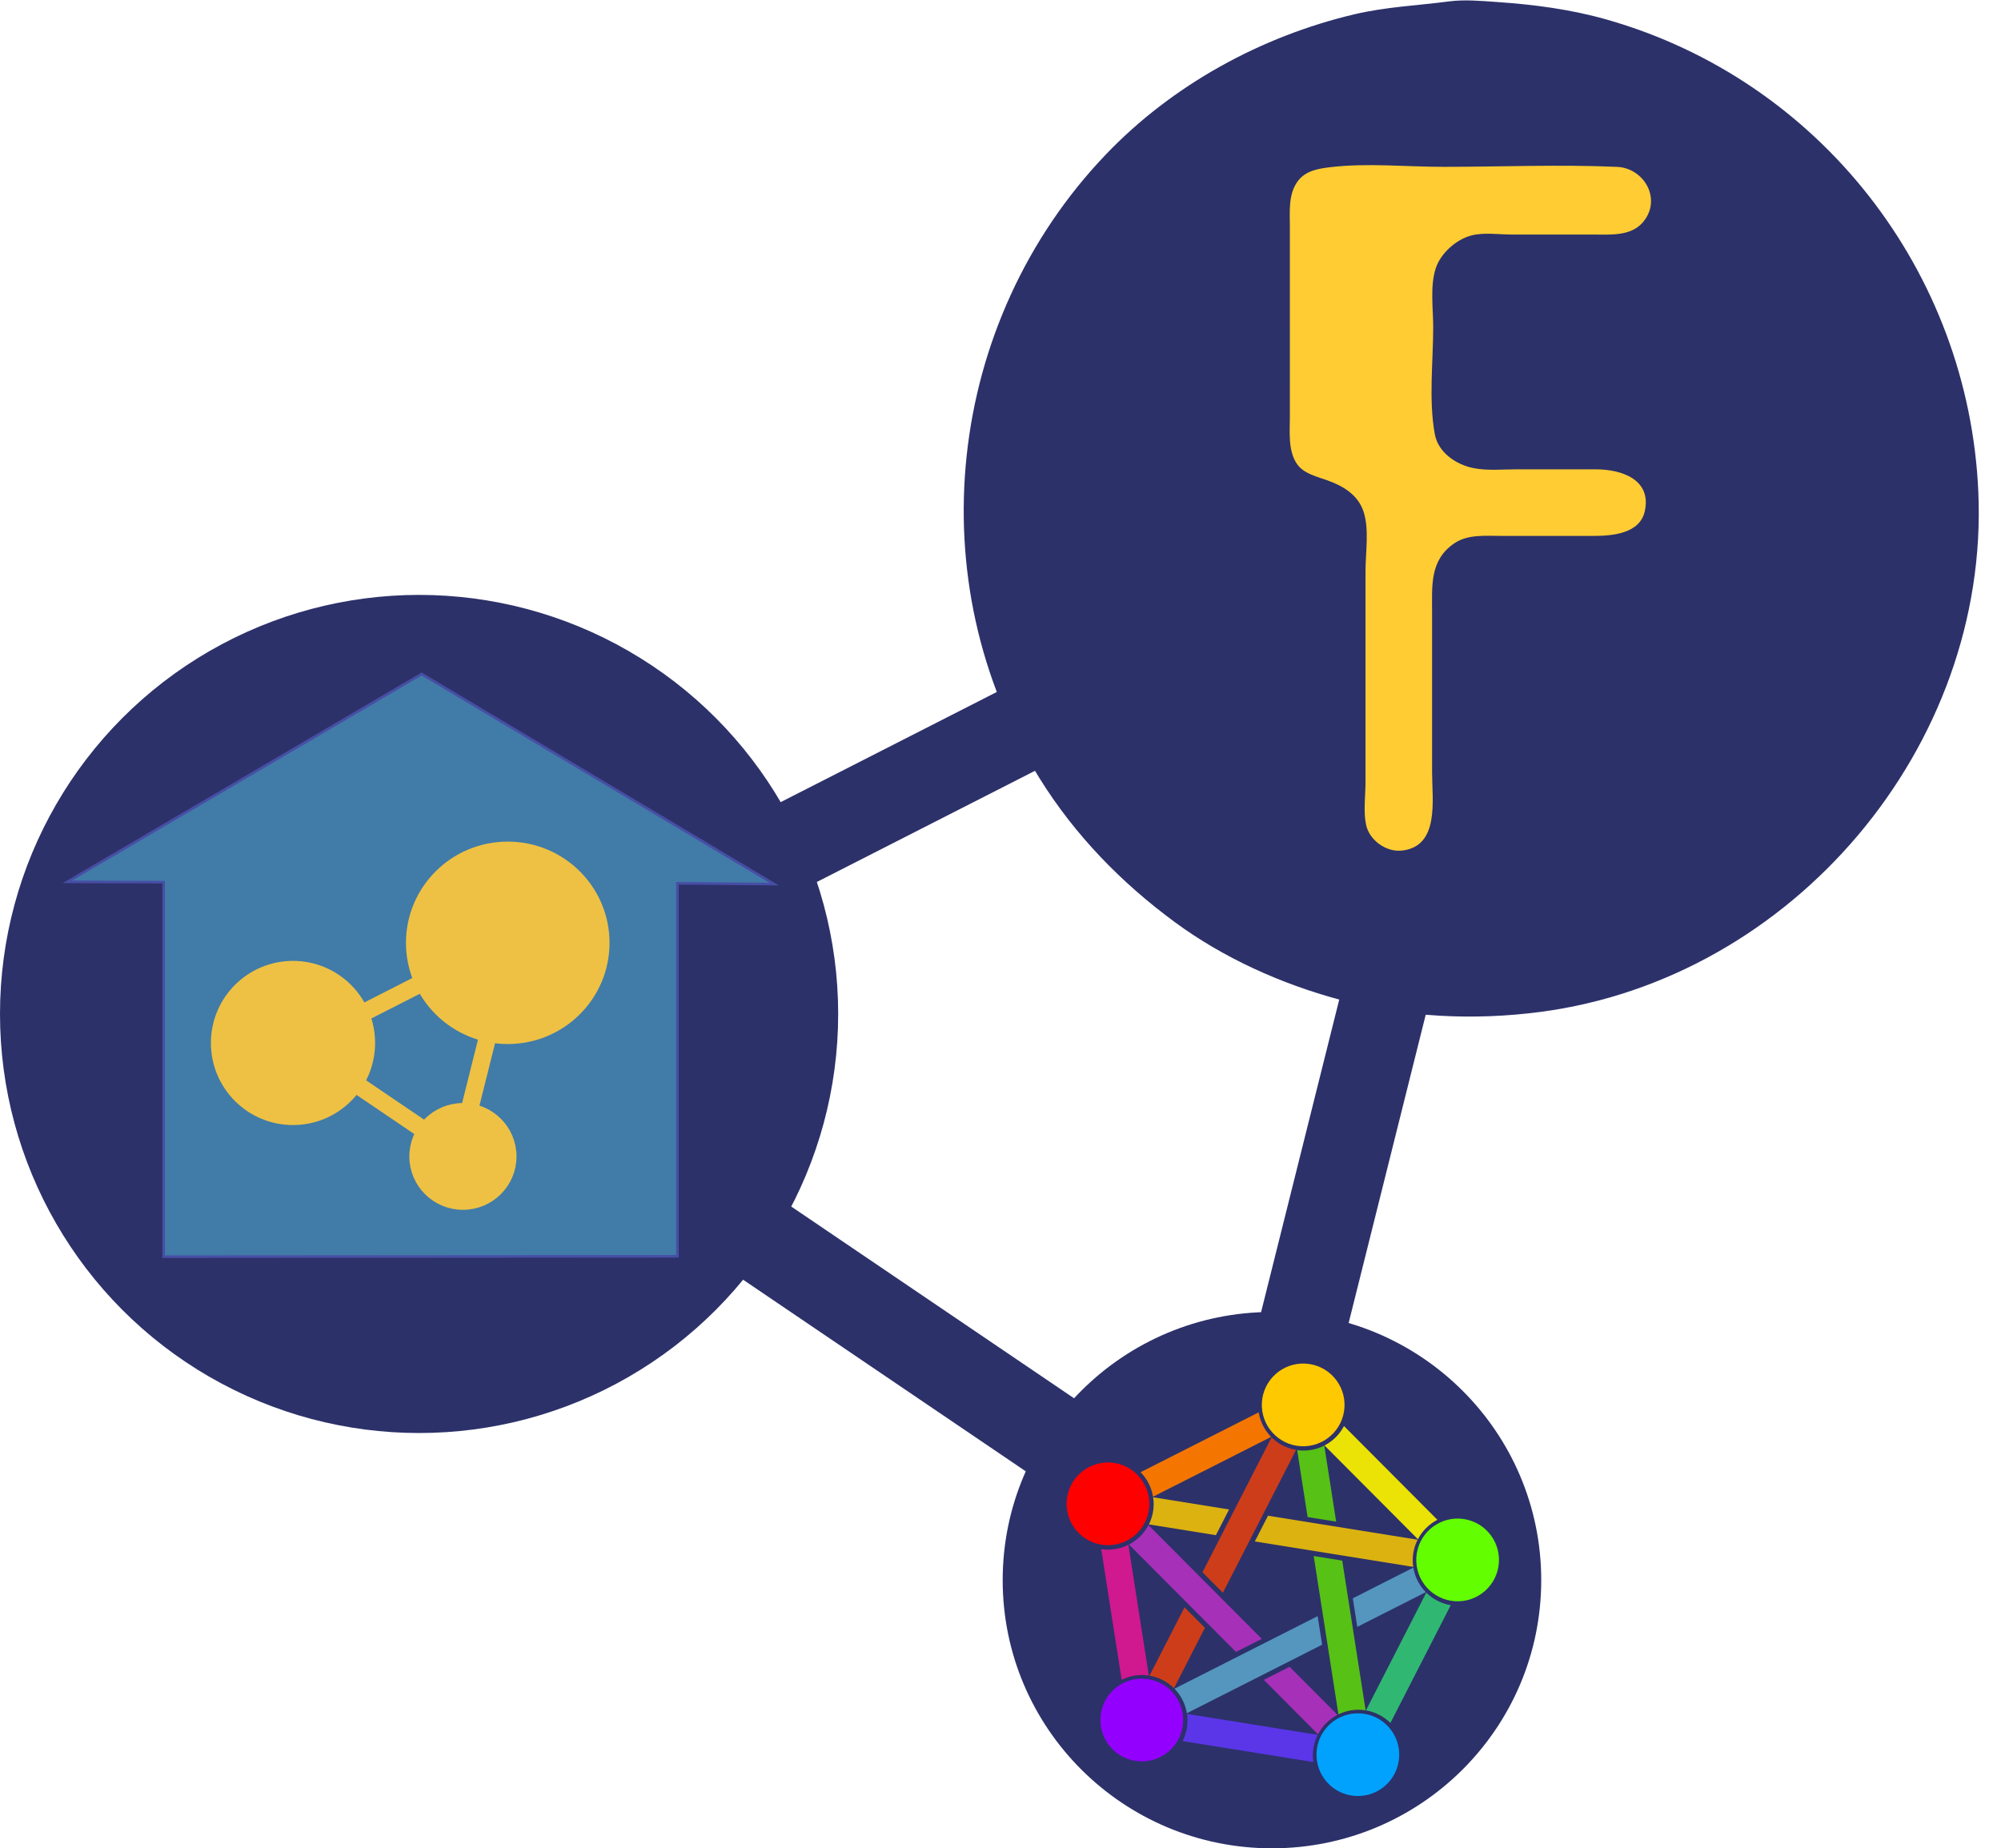
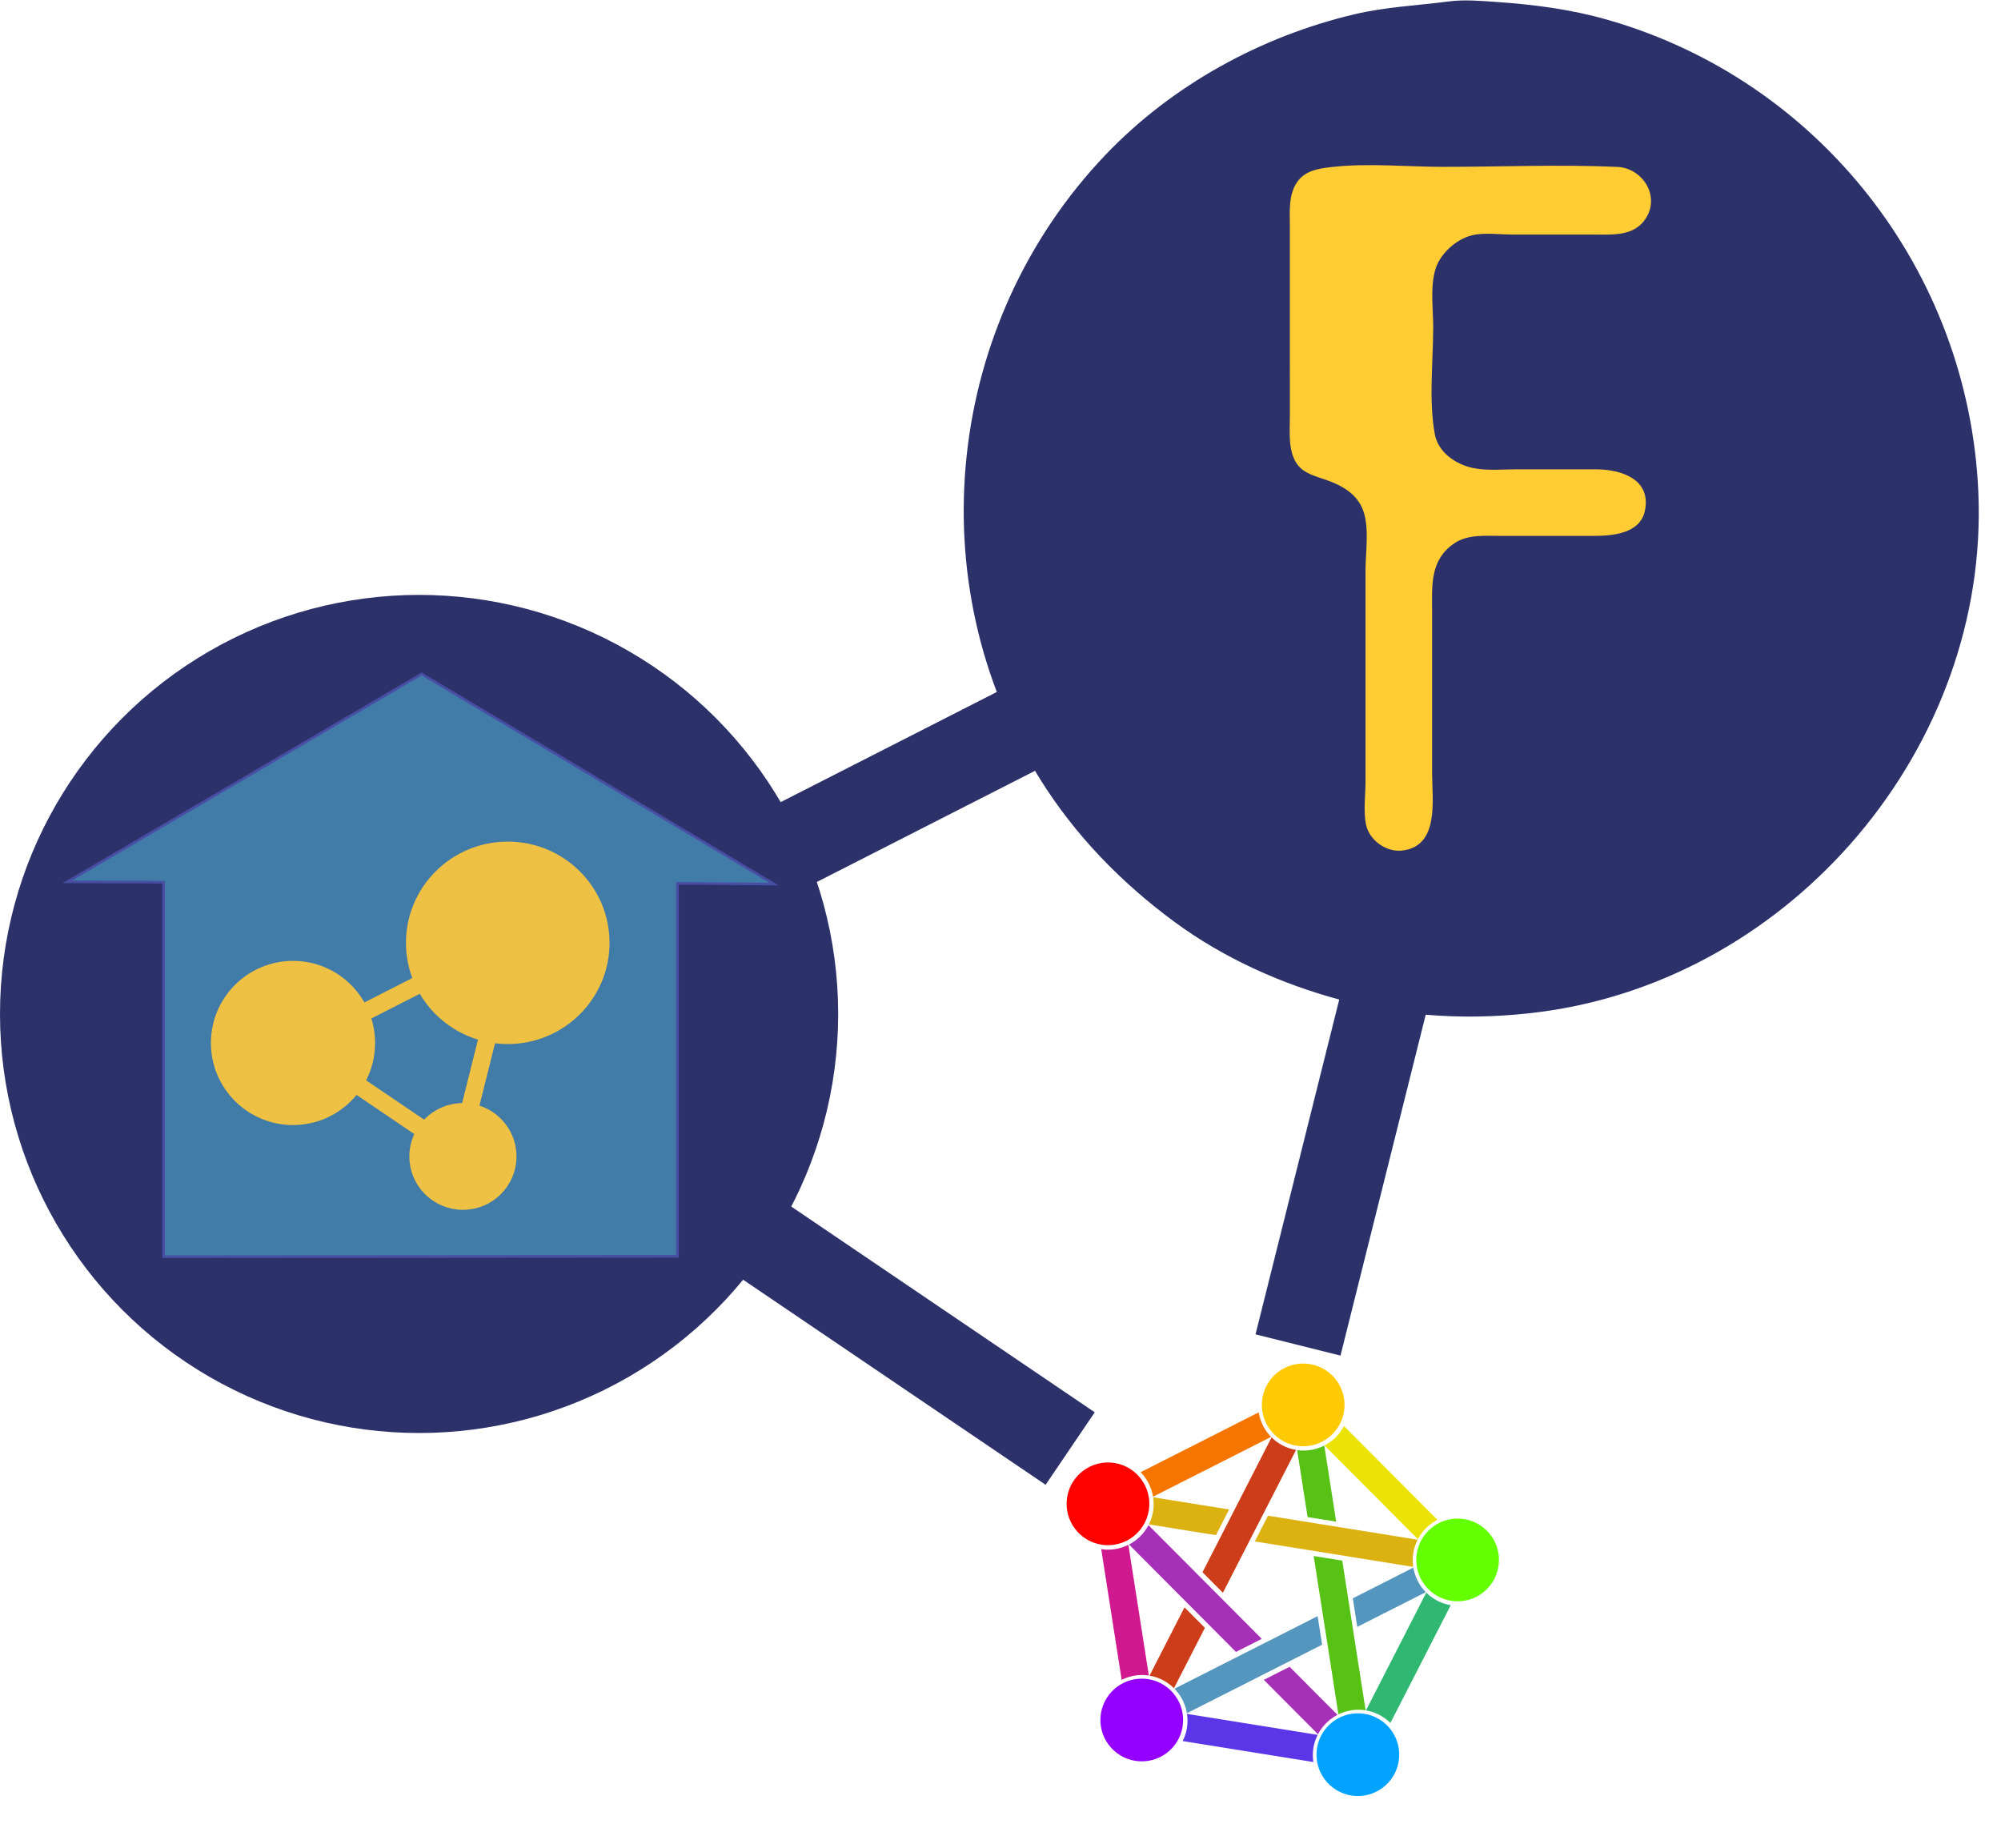
<svg xmlns="http://www.w3.org/2000/svg" xmlns:ns1="http://www.inkscape.org/namespaces/inkscape" xmlns:ns2="http://sodipodi.sourceforge.net/DTD/sodipodi-0.dtd" width="203.629mm" height="188.109mm" viewBox="0 0 203.629 188.109" version="1.1" id="svg1" xml:space="preserve" ns1:version="1.4 (e7c3feb100, 2024-10-09)" ns2:docname="hubzilla-foss-north-2025.svg">
  <ns2:namedview id="namedview1" pagecolor="#ffffff" bordercolor="#666666" borderopacity="1.0" ns1:showpageshadow="2" ns1:pageopacity="0.0" ns1:pagecheckerboard="0" ns1:deskcolor="#d1d1d1" ns1:document-units="mm" showguides="false" ns1:zoom="1.6382" ns1:cx="428.21389" ns1:cy="487.73044" ns1:window-width="3840" ns1:window-height="2096" ns1:window-x="0" ns1:window-y="0" ns1:window-maximized="1" ns1:current-layer="layer1" />
  <defs id="defs1" />
  <g ns1:label="Lag 1" ns1:groupmode="layer" id="layer1" transform="translate(-3.185,-32.461)">
    <g id="g4">
      <path id="rect1" style="fill:#ffcc33;fill-rule:evenodd;stroke-width:1.099;stroke-linecap:round;stroke-linejoin:round;paint-order:fill markers stroke" d="m 129.311,45.096 h 50.414 v 76.018 h -50.414 z" />
      <circle style="fill:#2c316a;fill-opacity:1;fill-rule:evenodd;stroke:#2c316a;stroke-width:0;stroke-linecap:round;stroke-linejoin:round;stroke-dasharray:none;stroke-opacity:1;paint-order:fill markers stroke" id="path3" cx="45.833" cy="135.652" r="42.648" />
-       <ellipse style="fill:#2c316a;fill-opacity:1;fill-rule:evenodd;stroke:#2c316a;stroke-width:0;stroke-linecap:round;stroke-linejoin:round;stroke-dasharray:none;stroke-opacity:1;paint-order:fill markers stroke" id="path4" cx="132.624" cy="193.273" rx="27.402" ry="27.292" />
      <path style="fill:#2c316a;fill-opacity:1;stroke:#2c316a;stroke-width:8.912;stroke-linecap:butt;stroke-linejoin:miter;stroke-dasharray:none;stroke-opacity:1" d="M 80.665,120.096 C 110.365,104.959 110.365,104.959 110.365,104.959" id="path5" />
      <path style="fill:#2c316a;fill-opacity:1;stroke:#2c316a;stroke-width:8.912;stroke-linecap:butt;stroke-linejoin:miter;stroke-dasharray:none;stroke-opacity:1" d="m 144.664,131.785 c -9.389,37.556 -9.389,37.556 -9.389,37.556" id="path6" />
      <path style="fill:#2c316a;fill-opacity:1;stroke:#2c316a;stroke-width:8.912;stroke-linecap:butt;stroke-linejoin:miter;stroke-dasharray:none;stroke-opacity:1" d="m 78.174,156.886 c 33.916,22.994 33.916,22.994 33.916,22.994" id="path7" />
-       <path style="fill:#2c316a;fill-opacity:1;stroke:#2c316a;stroke-width:0;stroke-opacity:1;stroke-dasharray:none" d="m 150.641,32.604 c -3.239,0.425 -6.44,0.556 -9.649,1.316 -9.487,2.248 -18.506,7.187 -25.266,14.257 -16.301,17.047 -19.233,43.452 -6.733,63.521 3.584,5.754 8.291,10.595 13.735,14.601 4.988,3.671 10.808,6.282 16.77,7.895 6.653,1.8 13.633,2.144 20.446,1.249 25.675,-3.376 45.699,-26.991 44.563,-52.921 -0.982,-22.415 -16.141,-41.892 -37.786,-48.062 -3.698,-1.054 -7.438,-1.538 -11.257,-1.8 -1.572,-0.108 -3.253,-0.262 -4.824,-0.056 m -12.061,16.869 c 3.721,-0.445 7.737,-0.033 11.487,-0.033 5.877,0 11.818,-0.255 17.689,0.004 2.536,0.112 4.356,2.866 2.962,5.164 -1.175,1.937 -3.413,1.723 -5.374,1.723 h -8.27 c -1.301,0 -2.871,-0.237 -4.135,0.087 -1.564,0.401 -3.15,1.816 -3.651,3.359 -0.59,1.82 -0.255,4.078 -0.255,5.973 0,3.525 -0.475,7.441 0.168,10.912 0.34,1.835 2.125,3.054 3.852,3.422 1.438,0.306 3.015,0.139 4.48,0.139 h 8.041 c 2.624,0.004 5.693,1.029 4.995,4.25 -0.5,2.306 -3.313,2.527 -5.224,2.527 h -9.419 c -1.558,0 -3.349,-0.176 -4.709,0.731 -2.566,1.71 -2.297,4.367 -2.297,7.08 v 16.311 c 0,2.74 0.79,7.506 -3.101,7.906 -1.583,0.163 -3.283,-1.065 -3.616,-2.622 -0.29,-1.357 -0.059,-2.979 -0.059,-4.365 v -8.845 -12.635 c 0,-1.876 0.403,-4.299 -0.219,-6.088 -0.588,-1.693 -2.086,-2.566 -3.687,-3.137 -1.088,-0.388 -2.401,-0.67 -3.089,-1.689 -0.907,-1.345 -0.702,-3.279 -0.702,-4.823 V 64.717 55.528 c 0,-1.535 -0.172,-3.274 0.78,-4.594 0.794,-1.101 2.095,-1.31 3.355,-1.461 z" id="path1" />
+       <path style="fill:#2c316a;fill-opacity:1;stroke:#2c316a;stroke-width:0;stroke-opacity:1;stroke-dasharray:none" d="m 150.641,32.604 c -3.239,0.425 -6.44,0.556 -9.649,1.316 -9.487,2.248 -18.506,7.187 -25.266,14.257 -16.301,17.047 -19.233,43.452 -6.733,63.521 3.584,5.754 8.291,10.595 13.735,14.601 4.988,3.671 10.808,6.282 16.77,7.895 6.653,1.8 13.633,2.144 20.446,1.249 25.675,-3.376 45.699,-26.991 44.563,-52.921 -0.982,-22.415 -16.141,-41.892 -37.786,-48.062 -3.698,-1.054 -7.438,-1.538 -11.257,-1.8 -1.572,-0.108 -3.253,-0.262 -4.824,-0.056 m -12.061,16.869 c 3.721,-0.445 7.737,-0.033 11.487,-0.033 5.877,0 11.818,-0.255 17.689,0.004 2.536,0.112 4.356,2.866 2.962,5.164 -1.175,1.937 -3.413,1.723 -5.374,1.723 h -8.27 c -1.301,0 -2.871,-0.237 -4.135,0.087 -1.564,0.401 -3.15,1.816 -3.651,3.359 -0.59,1.82 -0.255,4.078 -0.255,5.973 0,3.525 -0.475,7.441 0.168,10.912 0.34,1.835 2.125,3.054 3.852,3.422 1.438,0.306 3.015,0.139 4.48,0.139 h 8.041 c 2.624,0.004 5.693,1.029 4.995,4.25 -0.5,2.306 -3.313,2.527 -5.224,2.527 h -9.419 c -1.558,0 -3.349,-0.176 -4.709,0.731 -2.566,1.71 -2.297,4.367 -2.297,7.08 v 16.311 c 0,2.74 0.79,7.506 -3.101,7.906 -1.583,0.163 -3.283,-1.065 -3.616,-2.622 -0.29,-1.357 -0.059,-2.979 -0.059,-4.365 v -8.845 -12.635 c 0,-1.876 0.403,-4.299 -0.219,-6.088 -0.588,-1.693 -2.086,-2.566 -3.687,-3.137 -1.088,-0.388 -2.401,-0.67 -3.089,-1.689 -0.907,-1.345 -0.702,-3.279 -0.702,-4.823 V 64.717 55.528 c 0,-1.535 -0.172,-3.274 0.78,-4.594 0.794,-1.101 2.095,-1.31 3.355,-1.461 " id="path1" />
      <path style="fill:#417ba8;fill-opacity:1;stroke:#474ea4;stroke-width:0.265px;stroke-linecap:butt;stroke-linejoin:miter;stroke-opacity:1" d="m 10.039,122.205 36.055,-21.153 35.864,21.381 -9.833,-0.076 v 37.96 l -52.291,0.038 v -38.113 z" id="path1-1" ns2:nodetypes="cccccccc" />
      <g id="g7-5" transform="matrix(0.265,0,0,0.265,9.735,94.763)" style="fill:#eec144;fill-opacity:1;stroke:#eec144;stroke-opacity:1">
        <ellipse style="fill:#eec144;fill-opacity:1;fill-rule:evenodd;stroke:#eec144;stroke-width:5.781;stroke-linecap:round;stroke-linejoin:round;stroke-opacity:1;paint-order:fill markers stroke" id="path2-9" cx="170.266" cy="126.979" rx="36.198" ry="35.982" />
        <circle style="fill:#eec144;fill-opacity:1;fill-rule:evenodd;stroke:#eec144;stroke-width:5;stroke-linecap:round;stroke-linejoin:round;stroke-opacity:1;paint-order:fill markers stroke" id="path3-8" cx="87.798" cy="165.44" r="29.026" />
        <ellipse style="fill:#eec144;fill-opacity:1;fill-rule:evenodd;stroke:#eec144;stroke-width:5.252;stroke-linecap:round;stroke-linejoin:round;stroke-opacity:1;paint-order:fill markers stroke" id="path4-4" cx="153.052" cy="209.015" rx="17.952" ry="17.88" />
        <path style="fill:#eec144;fill-opacity:1;stroke:#eec144;stroke-width:6.7;stroke-linecap:butt;stroke-linejoin:miter;stroke-dasharray:none;stroke-opacity:1" d="m 114.519,153.988 c 22.328,-11.38 22.328,-11.38 22.328,-11.38" id="path5-8" />
        <path style="fill:#eec144;fill-opacity:1;stroke:#eec144;stroke-width:6.7;stroke-linecap:butt;stroke-linejoin:miter;stroke-dasharray:none;stroke-opacity:1" d="m 162.631,162.775 c -7.058,28.234 -7.058,28.234 -7.058,28.234" id="path6-1" />
        <path style="fill:#eec144;fill-opacity:1;stroke:#eec144;stroke-width:6.7;stroke-linecap:butt;stroke-linejoin:miter;stroke-dasharray:none;stroke-opacity:1" d="m 112.646,181.645 c 25.497,17.286 25.497,17.286 25.497,17.286" id="path7-0" />
      </g>
      <g id="g2-4" style="display:inline" transform="matrix(0.254,0,0,0.254,109.562,160.9)">
        <path style="color:#000000;font-style:normal;font-variant:normal;font-weight:normal;font-stretch:normal;font-size:medium;line-height:normal;font-family:sans-serif;font-variant-ligatures:normal;font-variant-position:normal;font-variant-caps:normal;font-variant-numeric:normal;font-variant-alternates:normal;font-feature-settings:normal;text-indent:0;text-align:start;text-decoration:none;text-decoration-line:none;text-decoration-style:solid;text-decoration-color:#000000;letter-spacing:normal;word-spacing:normal;text-transform:none;writing-mode:lr-tb;direction:ltr;text-orientation:mixed;dominant-baseline:auto;baseline-shift:baseline;text-anchor:start;white-space:normal;shape-padding:0;clip-rule:nonzero;display:inline;overflow:visible;visibility:visible;opacity:1;isolation:auto;mix-blend-mode:normal;color-interpolation:sRGB;color-interpolation-filters:linearRGB;solid-color:#000000;solid-opacity:1;vector-effect:none;fill:#a730b8;fill-opacity:1;fill-rule:nonzero;stroke:none;stroke-width:41.575;stroke-linecap:butt;stroke-linejoin:miter;stroke-miterlimit:4;stroke-dasharray:none;stroke-dashoffset:0;stroke-opacity:1;color-rendering:auto;image-rendering:auto;shape-rendering:auto;text-rendering:auto;enable-background:accumulate" d="m 181.131,275.137 a 68.892,68.892 0 0 1 -29.465,29.328 l 161.758,162.389 38.998,-19.764 z m 213.363,214.188 -38.998,19.764 81.963,82.283 a 68.892,68.892 0 0 1 29.471,-29.332 z" id="path9722" ns1:connector-curvature="0" transform="matrix(0.265,0,0,0.265,-6.679,32.496)" />
        <path style="color:#000000;font-style:normal;font-variant:normal;font-weight:normal;font-stretch:normal;font-size:medium;line-height:normal;font-family:sans-serif;font-variant-ligatures:normal;font-variant-position:normal;font-variant-caps:normal;font-variant-numeric:normal;font-variant-alternates:normal;font-feature-settings:normal;text-indent:0;text-align:start;text-decoration:none;text-decoration-line:none;text-decoration-style:solid;text-decoration-color:#000000;letter-spacing:normal;word-spacing:normal;text-transform:none;writing-mode:lr-tb;direction:ltr;text-orientation:mixed;dominant-baseline:auto;baseline-shift:baseline;text-anchor:start;white-space:normal;shape-padding:0;clip-rule:nonzero;display:inline;overflow:visible;visibility:visible;opacity:1;isolation:auto;mix-blend-mode:normal;color-interpolation:sRGB;color-interpolation-filters:linearRGB;solid-color:#000000;solid-opacity:1;vector-effect:none;fill:#5496be;fill-opacity:1;fill-rule:nonzero;stroke:none;stroke-width:41.575;stroke-linecap:butt;stroke-linejoin:miter;stroke-miterlimit:4;stroke-dasharray:none;stroke-dashoffset:0;stroke-opacity:1;color-rendering:auto;image-rendering:auto;shape-rendering:auto;text-rendering:auto;enable-background:accumulate" d="m 581.646,339.391 -91.576,46.41 6.752,43.189 103.615,-52.514 A 68.892,68.892 0 0 1 581.646,339.391 Z M 436.908,412.742 220.383,522.477 a 68.892,68.892 0 0 1 18.795,37.09 L 443.66,455.934 Z" id="path9729" ns1:connector-curvature="0" transform="matrix(0.265,0,0,0.265,-6.679,32.496)" />
        <path style="color:#000000;font-style:normal;font-variant:normal;font-weight:normal;font-stretch:normal;font-size:medium;line-height:normal;font-family:sans-serif;font-variant-ligatures:normal;font-variant-position:normal;font-variant-caps:normal;font-variant-numeric:normal;font-variant-alternates:normal;font-feature-settings:normal;text-indent:0;text-align:start;text-decoration:none;text-decoration-line:none;text-decoration-style:solid;text-decoration-color:#000000;letter-spacing:normal;word-spacing:normal;text-transform:none;writing-mode:lr-tb;direction:ltr;text-orientation:mixed;dominant-baseline:auto;baseline-shift:baseline;text-anchor:start;white-space:normal;shape-padding:0;clip-rule:nonzero;display:inline;overflow:visible;visibility:visible;opacity:1;isolation:auto;mix-blend-mode:normal;color-interpolation:sRGB;color-interpolation-filters:linearRGB;solid-color:#000000;solid-opacity:1;vector-effect:none;fill:#ce3d1a;fill-opacity:1;fill-rule:nonzero;stroke:none;stroke-width:41.575;stroke-linecap:butt;stroke-linejoin:miter;stroke-miterlimit:4;stroke-dasharray:none;stroke-dashoffset:0;stroke-opacity:1;color-rendering:auto;image-rendering:auto;shape-rendering:auto;text-rendering:auto;enable-background:accumulate" d="M 367.275,142.438 262.795,346.408 293.643,377.375 404.266,161.418 A 68.892,68.892 0 0 1 367.275,142.438 Z m -131.654,257.021 -52.922,103.314 a 68.892,68.892 0 0 1 36.986,18.979 l 46.781,-91.328 z" id="path9713" ns1:connector-curvature="0" transform="matrix(0.265,0,0,0.265,-6.679,32.496)" />
        <path style="color:#000000;font-style:normal;font-variant:normal;font-weight:normal;font-stretch:normal;font-size:medium;line-height:normal;font-family:sans-serif;font-variant-ligatures:normal;font-variant-position:normal;font-variant-caps:normal;font-variant-numeric:normal;font-variant-alternates:normal;font-feature-settings:normal;text-indent:0;text-align:start;text-decoration:none;text-decoration-line:none;text-decoration-style:solid;text-decoration-color:#000000;letter-spacing:normal;word-spacing:normal;text-transform:none;writing-mode:lr-tb;direction:ltr;text-orientation:mixed;dominant-baseline:auto;baseline-shift:baseline;text-anchor:start;white-space:normal;shape-padding:0;clip-rule:nonzero;display:inline;overflow:visible;visibility:visible;opacity:1;isolation:auto;mix-blend-mode:normal;color-interpolation:sRGB;color-interpolation-filters:linearRGB;solid-color:#000000;solid-opacity:1;vector-effect:none;fill:#d0188f;fill-opacity:1;fill-rule:nonzero;stroke:none;stroke-width:41.575;stroke-linecap:butt;stroke-linejoin:miter;stroke-miterlimit:4;stroke-dasharray:none;stroke-dashoffset:0;stroke-opacity:1;color-rendering:auto;image-rendering:auto;shape-rendering:auto;text-rendering:auto;enable-background:accumulate" d="m 150.768,304.918 a 68.892,68.892 0 0 1 -34.416,7.195 68.892,68.892 0 0 1 -6.65,-0.695 l 30.902,197.662 a 68.892,68.892 0 0 1 34.416,-7.195 68.892,68.892 0 0 1 6.646,0.695 z" id="path1015" ns1:connector-curvature="0" transform="matrix(0.265,0,0,0.265,-6.679,32.496)" />
        <path style="color:#000000;font-style:normal;font-variant:normal;font-weight:normal;font-stretch:normal;font-size:medium;line-height:normal;font-family:sans-serif;font-variant-ligatures:normal;font-variant-position:normal;font-variant-caps:normal;font-variant-numeric:normal;font-variant-alternates:normal;font-feature-settings:normal;text-indent:0;text-align:start;text-decoration:none;text-decoration-line:none;text-decoration-style:solid;text-decoration-color:#000000;letter-spacing:normal;word-spacing:normal;text-transform:none;writing-mode:lr-tb;direction:ltr;text-orientation:mixed;dominant-baseline:auto;baseline-shift:baseline;text-anchor:start;white-space:normal;shape-padding:0;clip-rule:nonzero;display:inline;overflow:visible;visibility:visible;opacity:1;isolation:auto;mix-blend-mode:normal;color-interpolation:sRGB;color-interpolation-filters:linearRGB;solid-color:#000000;solid-opacity:1;vector-effect:none;fill:#5b36e9;fill-opacity:1;fill-rule:nonzero;stroke:none;stroke-width:41.575;stroke-linecap:butt;stroke-linejoin:miter;stroke-miterlimit:4;stroke-dasharray:none;stroke-dashoffset:0;stroke-opacity:1;color-rendering:auto;image-rendering:auto;shape-rendering:auto;text-rendering:auto;enable-background:accumulate" d="m 239.342,560.545 a 68.892,68.892 0 0 1 0.721,13.877 68.892,68.892 0 0 1 -7.268,27.18 l 197.629,31.713 a 68.892,68.892 0 0 1 -0.723,-13.879 68.892,68.892 0 0 1 7.27,-27.178 z" id="path1674" ns1:connector-curvature="0" transform="matrix(0.265,0,0,0.265,-6.679,32.496)" />
        <path style="color:#000000;font-style:normal;font-variant:normal;font-weight:normal;font-stretch:normal;font-size:medium;line-height:normal;font-family:sans-serif;font-variant-ligatures:normal;font-variant-position:normal;font-variant-caps:normal;font-variant-numeric:normal;font-variant-alternates:normal;font-feature-settings:normal;text-indent:0;text-align:start;text-decoration:none;text-decoration-line:none;text-decoration-style:solid;text-decoration-color:#000000;letter-spacing:normal;word-spacing:normal;text-transform:none;writing-mode:lr-tb;direction:ltr;text-orientation:mixed;dominant-baseline:auto;baseline-shift:baseline;text-anchor:start;white-space:normal;shape-padding:0;clip-rule:nonzero;display:inline;overflow:visible;visibility:visible;opacity:1;isolation:auto;mix-blend-mode:normal;color-interpolation:sRGB;color-interpolation-filters:linearRGB;solid-color:#000000;solid-opacity:1;vector-effect:none;fill:#30b873;fill-opacity:1;fill-rule:nonzero;stroke:none;stroke-width:41.575;stroke-linecap:butt;stroke-linejoin:miter;stroke-miterlimit:4;stroke-dasharray:none;stroke-dashoffset:0;stroke-opacity:1;color-rendering:auto;image-rendering:auto;shape-rendering:auto;text-rendering:auto;enable-background:accumulate" d="m 601.133,377.199 -91.219,178.082 a 68.892,68.892 0 0 1 36.994,18.982 L 638.125,396.184 a 68.892,68.892 0 0 1 -36.992,-18.984 z" id="path1676" ns1:connector-curvature="0" transform="matrix(0.265,0,0,0.265,-6.679,32.496)" />
        <path style="color:#000000;font-style:normal;font-variant:normal;font-weight:normal;font-stretch:normal;font-size:medium;line-height:normal;font-family:sans-serif;font-variant-ligatures:normal;font-variant-position:normal;font-variant-caps:normal;font-variant-numeric:normal;font-variant-alternates:normal;font-feature-settings:normal;text-indent:0;text-align:start;text-decoration:none;text-decoration-line:none;text-decoration-style:solid;text-decoration-color:#000000;letter-spacing:normal;word-spacing:normal;text-transform:none;writing-mode:lr-tb;direction:ltr;text-orientation:mixed;dominant-baseline:auto;baseline-shift:baseline;text-anchor:start;white-space:normal;shape-padding:0;clip-rule:nonzero;display:inline;overflow:visible;visibility:visible;opacity:1;isolation:auto;mix-blend-mode:normal;color-interpolation:sRGB;color-interpolation-filters:linearRGB;solid-color:#000000;solid-opacity:1;vector-effect:none;fill:#ebe305;fill-opacity:1;fill-rule:nonzero;stroke:none;stroke-width:41.575;stroke-linecap:butt;stroke-linejoin:miter;stroke-miterlimit:4;stroke-dasharray:none;stroke-dashoffset:0;stroke-opacity:1;color-rendering:auto;image-rendering:auto;shape-rendering:auto;text-rendering:auto;enable-background:accumulate" d="m 476.723,125.33 a 68.892,68.892 0 0 1 -29.471,29.332 l 141.266,141.811 a 68.892,68.892 0 0 1 29.469,-29.332 z" id="path1678" ns1:connector-curvature="0" transform="matrix(0.265,0,0,0.265,-6.679,32.496)" />
        <path style="color:#000000;font-style:normal;font-variant:normal;font-weight:normal;font-stretch:normal;font-size:medium;line-height:normal;font-family:sans-serif;font-variant-ligatures:normal;font-variant-position:normal;font-variant-caps:normal;font-variant-numeric:normal;font-variant-alternates:normal;font-feature-settings:normal;text-indent:0;text-align:start;text-decoration:none;text-decoration-line:none;text-decoration-style:solid;text-decoration-color:#000000;letter-spacing:normal;word-spacing:normal;text-transform:none;writing-mode:lr-tb;direction:ltr;text-orientation:mixed;dominant-baseline:auto;baseline-shift:baseline;text-anchor:start;white-space:normal;shape-padding:0;clip-rule:nonzero;display:inline;overflow:visible;visibility:visible;opacity:1;isolation:auto;mix-blend-mode:normal;color-interpolation:sRGB;color-interpolation-filters:linearRGB;solid-color:#000000;solid-opacity:1;vector-effect:none;fill:#f47601;fill-opacity:1;fill-rule:nonzero;stroke:none;stroke-width:41.575;stroke-linecap:butt;stroke-linejoin:miter;stroke-miterlimit:4;stroke-dasharray:none;stroke-dashoffset:0;stroke-opacity:1;color-rendering:auto;image-rendering:auto;shape-rendering:auto;text-rendering:auto;enable-background:accumulate" d="m 347.787,104.631 -178.576,90.498 a 68.892,68.892 0 0 1 18.793,37.086 l 178.574,-90.502 a 68.892,68.892 0 0 1 -18.791,-37.082 z" id="path1680" ns1:connector-curvature="0" transform="matrix(0.265,0,0,0.265,-6.679,32.496)" />
        <path style="color:#000000;font-style:normal;font-variant:normal;font-weight:normal;font-stretch:normal;font-size:medium;line-height:normal;font-family:sans-serif;font-variant-ligatures:normal;font-variant-position:normal;font-variant-caps:normal;font-variant-numeric:normal;font-variant-alternates:normal;font-feature-settings:normal;text-indent:0;text-align:start;text-decoration:none;text-decoration-line:none;text-decoration-style:solid;text-decoration-color:#000000;letter-spacing:normal;word-spacing:normal;text-transform:none;writing-mode:lr-tb;direction:ltr;text-orientation:mixed;dominant-baseline:auto;baseline-shift:baseline;text-anchor:start;white-space:normal;shape-padding:0;clip-rule:nonzero;display:inline;overflow:visible;visibility:visible;opacity:1;isolation:auto;mix-blend-mode:normal;color-interpolation:sRGB;color-interpolation-filters:linearRGB;solid-color:#000000;solid-opacity:1;vector-effect:none;fill:#57c115;fill-opacity:1;fill-rule:nonzero;stroke:none;stroke-width:41.575;stroke-linecap:butt;stroke-linejoin:miter;stroke-miterlimit:4;stroke-dasharray:none;stroke-dashoffset:0;stroke-opacity:1;color-rendering:auto;image-rendering:auto;shape-rendering:auto;text-rendering:auto;enable-background:accumulate" d="m 446.926,154.826 a 68.892,68.892 0 0 1 -34.982,7.482 68.892,68.892 0 0 1 -6.029,-0.633 l 15.818,101.291 43.162,6.926 z m -16,167.027 37.4,239.482 a 68.892,68.892 0 0 1 33.914,-6.943 68.892,68.892 0 0 1 7.207,0.791 L 474.09,328.777 Z" id="path9758" ns1:connector-curvature="0" transform="matrix(0.265,0,0,0.265,-6.679,32.496)" />
        <path style="color:#000000;font-style:normal;font-variant:normal;font-weight:normal;font-stretch:normal;font-size:medium;line-height:normal;font-family:sans-serif;font-variant-ligatures:normal;font-variant-position:normal;font-variant-caps:normal;font-variant-numeric:normal;font-variant-alternates:normal;font-feature-settings:normal;text-indent:0;text-align:start;text-decoration:none;text-decoration-line:none;text-decoration-style:solid;text-decoration-color:#000000;letter-spacing:normal;word-spacing:normal;text-transform:none;writing-mode:lr-tb;direction:ltr;text-orientation:mixed;dominant-baseline:auto;baseline-shift:baseline;text-anchor:start;white-space:normal;shape-padding:0;clip-rule:nonzero;display:inline;overflow:visible;visibility:visible;opacity:1;isolation:auto;mix-blend-mode:normal;color-interpolation:sRGB;color-interpolation-filters:linearRGB;solid-color:#000000;solid-opacity:1;vector-effect:none;fill:#dbb210;fill-opacity:1;fill-rule:nonzero;stroke:none;stroke-width:41.575;stroke-linecap:butt;stroke-linejoin:miter;stroke-miterlimit:4;stroke-dasharray:none;stroke-dashoffset:0;stroke-opacity:1;color-rendering:auto;image-rendering:auto;shape-rendering:auto;text-rendering:auto;enable-background:accumulate" d="m 188.131,232.975 a 68.892,68.892 0 0 1 0.758,14.096 68.892,68.892 0 0 1 -7.16,26.982 l 101.369,16.281 19.924,-38.908 z m 173.736,27.9 -19.926,38.912 239.514,38.467 a 68.892,68.892 0 0 1 -0.695,-13.719 68.892,68.892 0 0 1 7.35,-27.324 z" id="path9760" ns1:connector-curvature="0" transform="matrix(0.265,0,0,0.265,-6.679,32.496)" />
        <circle style="fill:#ffca00;fill-opacity:0.996;stroke:none;stroke-width:0.265;stroke-opacity:0.961" id="path817" cx="106.266" cy="51.536" r="16.571" transform="rotate(3.118)" />
        <circle id="path819" style="fill:#64ff00;fill-opacity:0.996;stroke:none;stroke-width:0.265;stroke-opacity:0.961" cx="171.428" cy="110.193" r="16.571" transform="rotate(3.118)" />
        <circle id="path823" style="fill:#00a3ff;fill-opacity:0.996;stroke:none;stroke-width:0.265;stroke-opacity:0.961" cx="135.764" cy="190.277" r="16.571" transform="rotate(3.118)" />
        <circle style="fill:#9500ff;fill-opacity:0.996;stroke:none;stroke-width:0.265;stroke-opacity:0.961" id="path825" cx="48.559" cy="181.114" r="16.571" transform="rotate(3.118)" />
        <circle id="path827" style="fill:#ff0000;fill-opacity:0.996;stroke:none;stroke-width:0.265;stroke-opacity:0.961" cx="30.329" cy="95.367" r="16.571" transform="rotate(3.118)" />
      </g>
    </g>
  </g>
</svg>